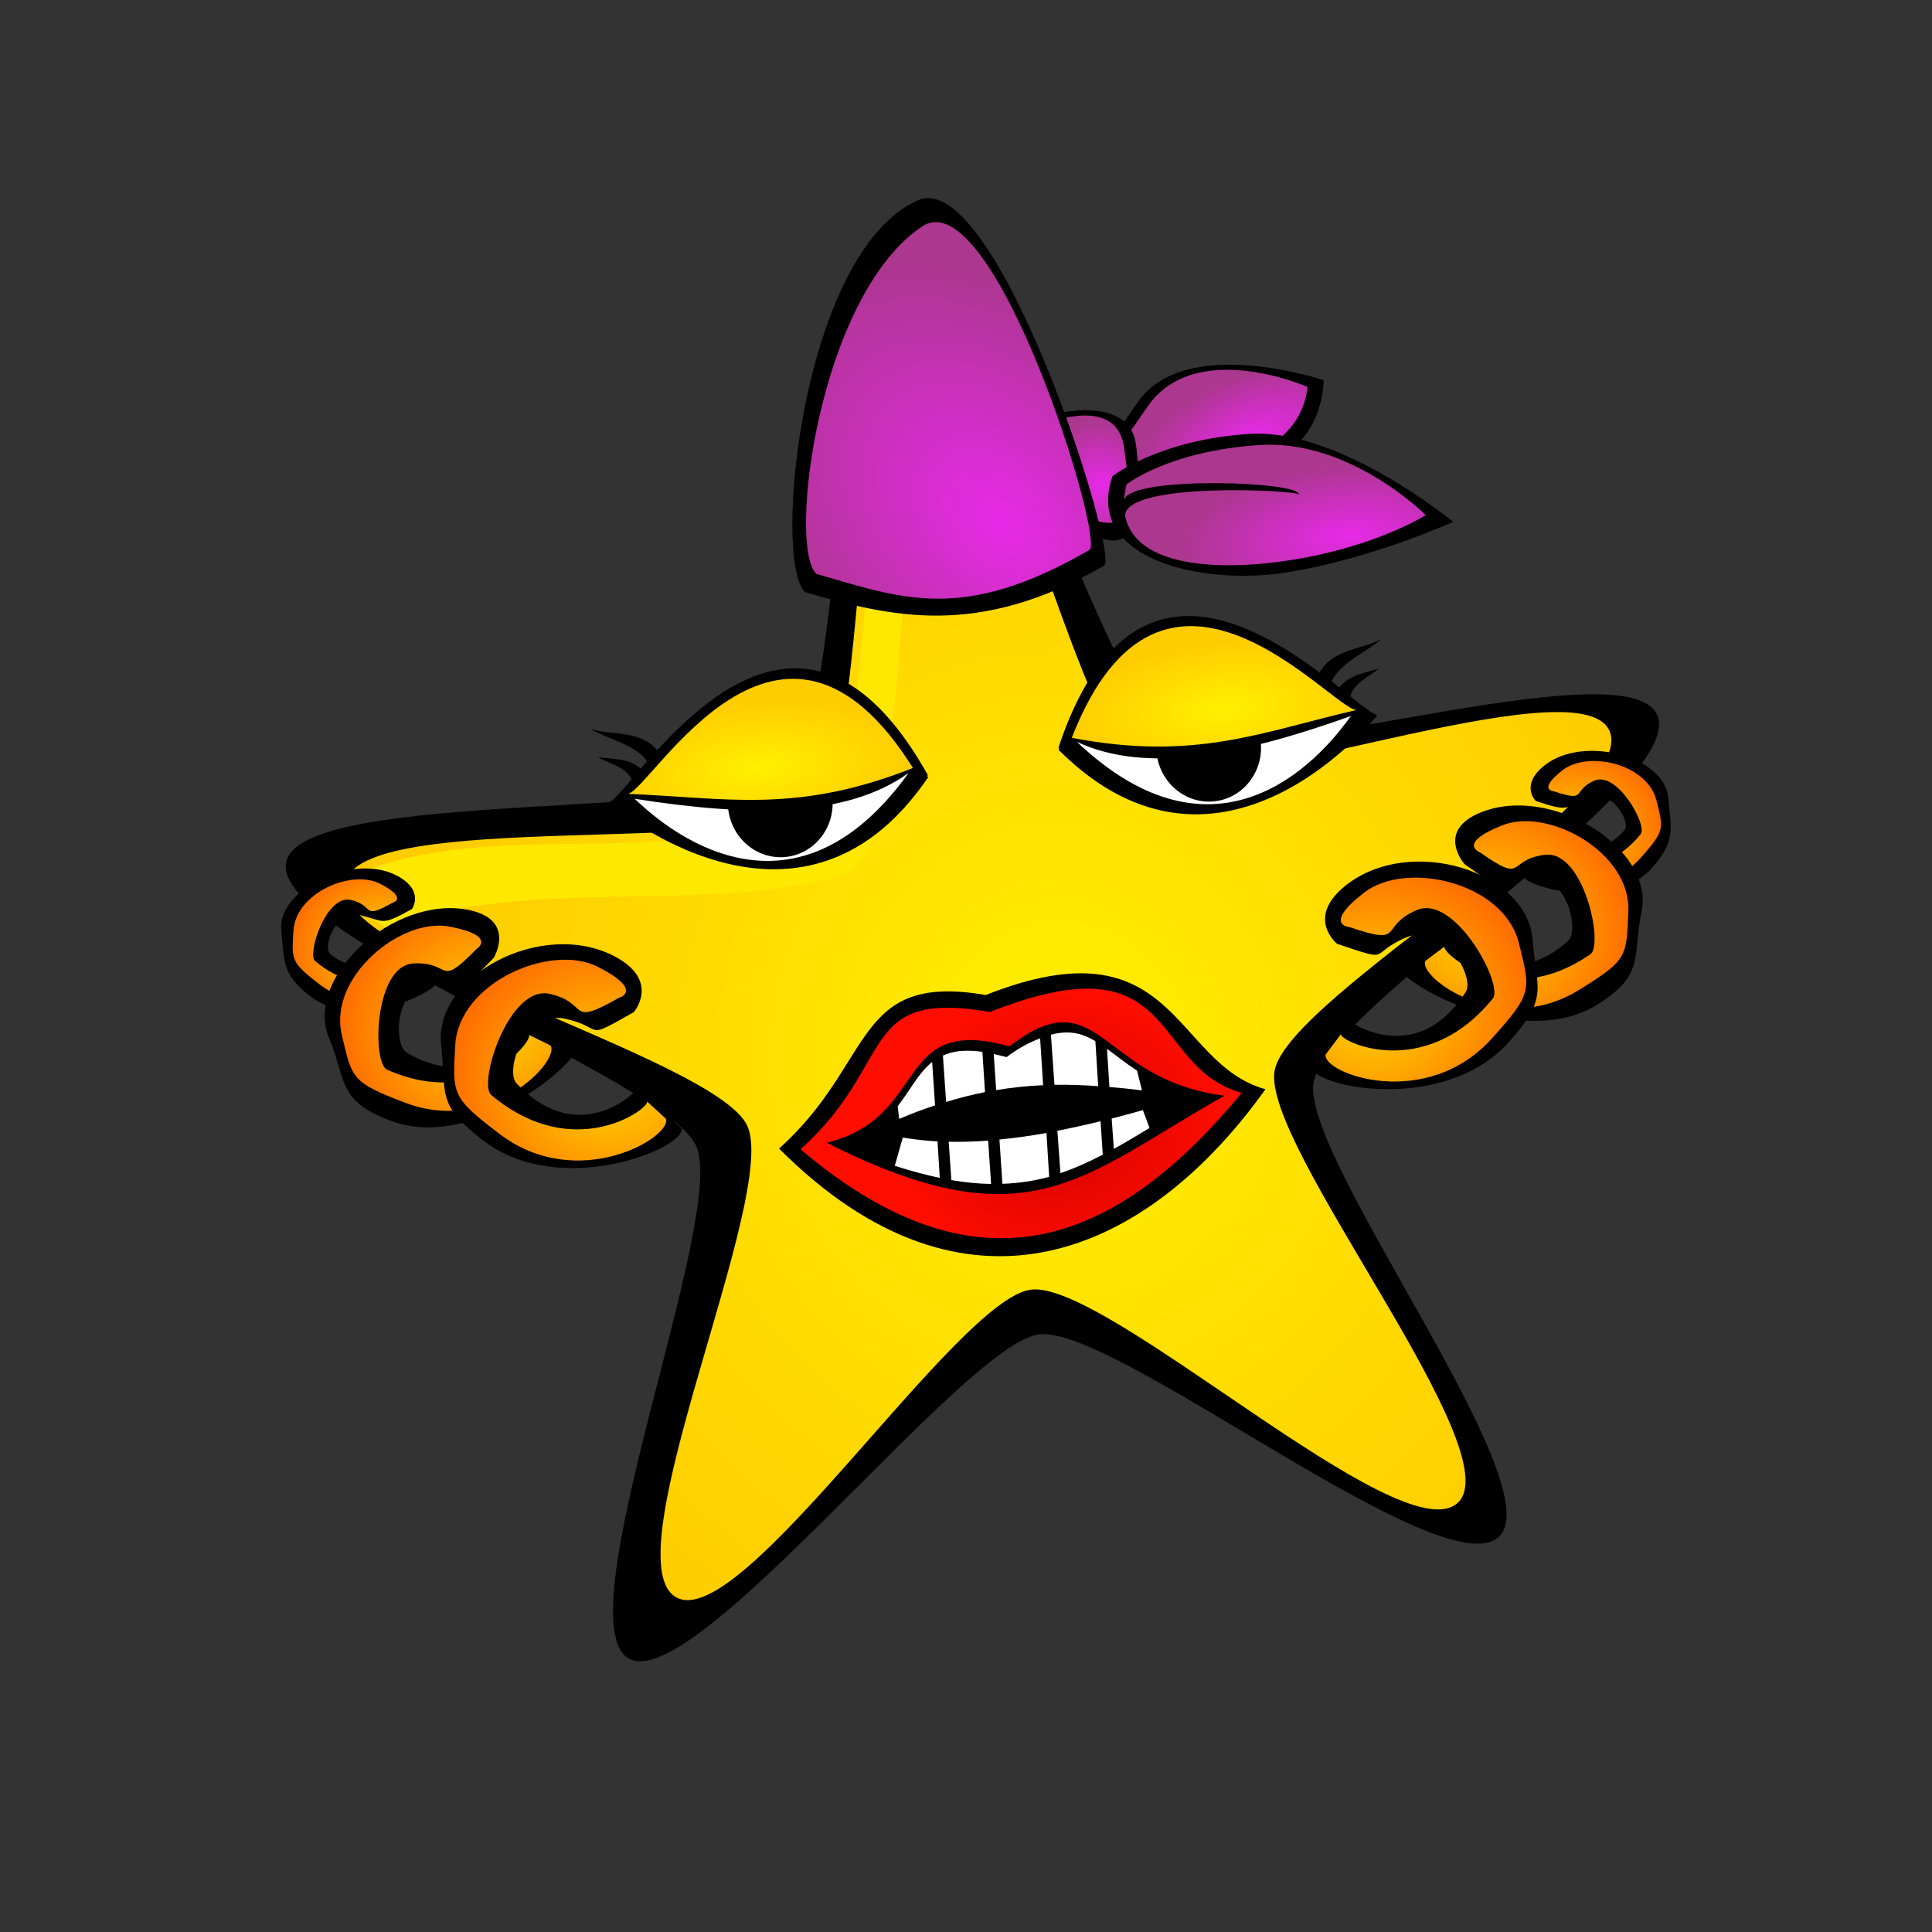
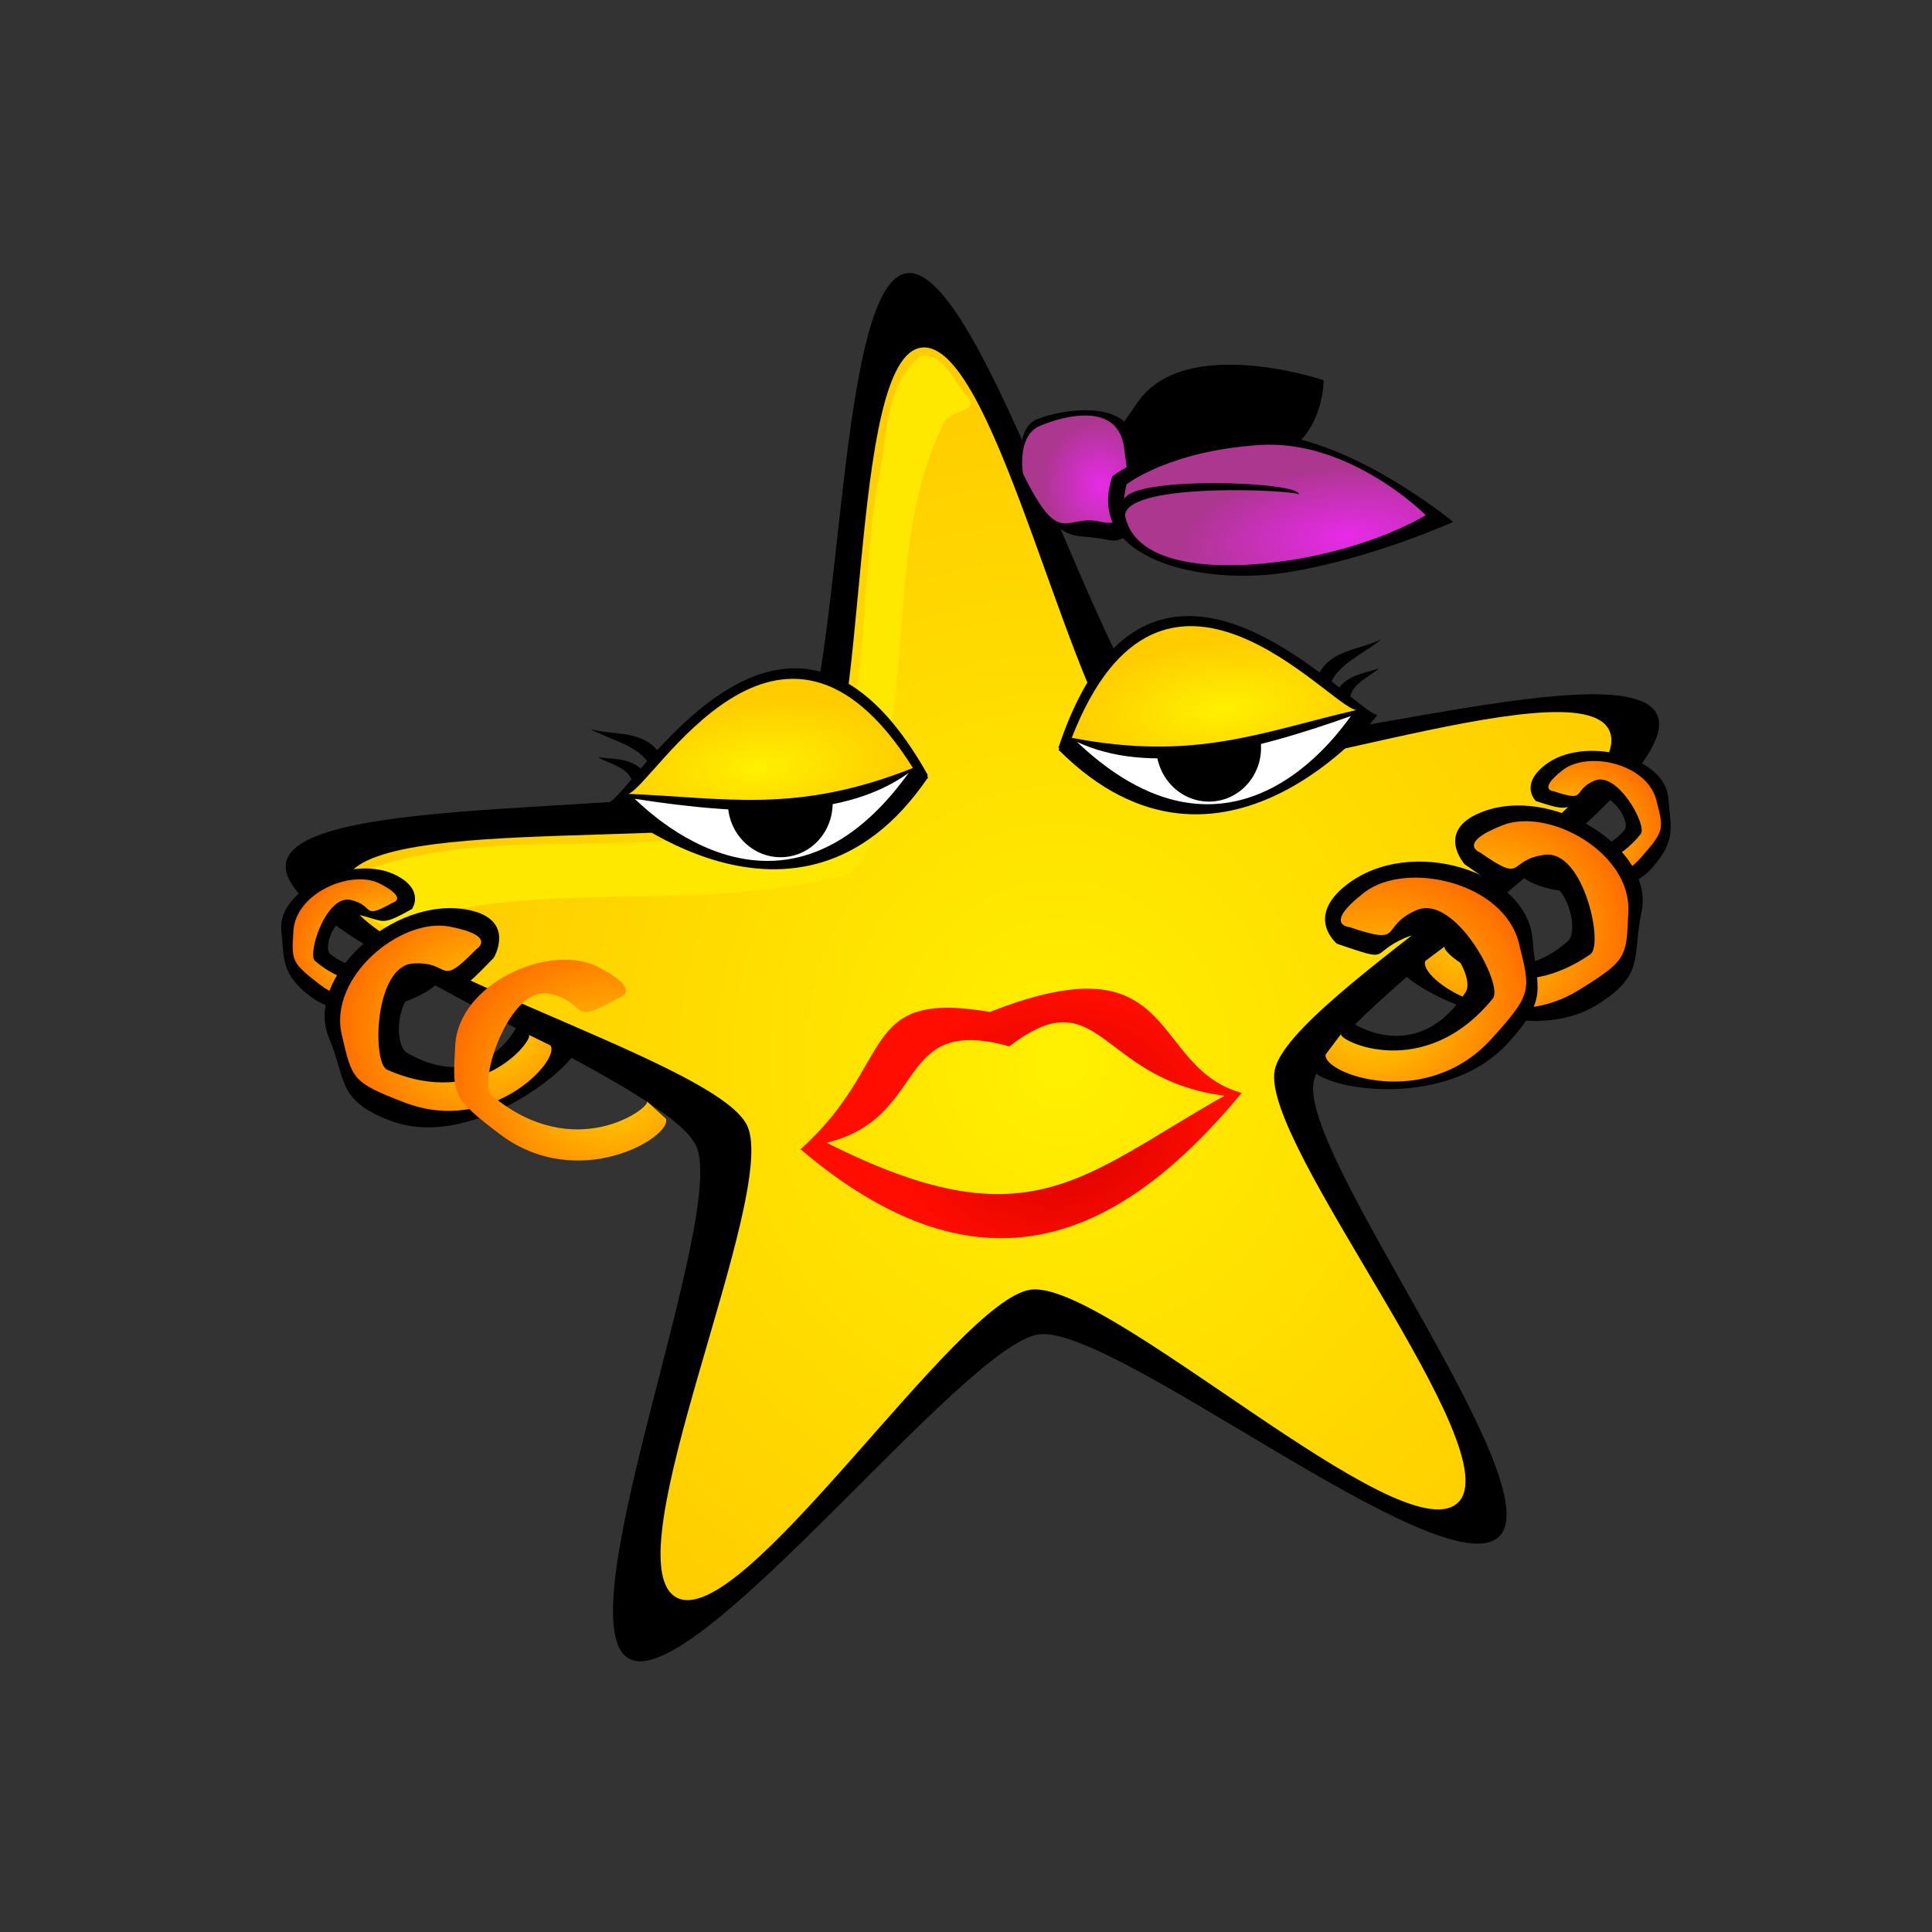
<svg xmlns="http://www.w3.org/2000/svg" xmlns:ns1="http://sodipodi.sourceforge.net/DTD/sodipodi-0.dtd" xmlns:ns2="http://www.inkscape.org/namespaces/inkscape" xmlns:xlink="http://www.w3.org/1999/xlink" id="svg2" ns1:docname="starry05.svg" ns2:export-filename="starry.png" viewBox="0 0 256 256" ns2:export-xdpi="60.476192" version="1.1" ns2:export-ydpi="60.476192" ns2:version="0.48.4 r9939">
  <rect x="0" y="0" width="256" height="256" fill="#333333" stroke="none" />
  <defs id="defs4">
    <linearGradient id="linearGradient5121">
      <stop id="stop5123" style="stop-color:#e82ae8" offset="0" />
      <stop id="stop5125" style="stop-color:#ab378e" offset="1" />
    </linearGradient>
    <linearGradient id="linearGradient4587">
      <stop id="stop4589" style="stop-color:#ffdb00" offset="0" />
      <stop id="stop4591" style="stop-color:#ff6600" offset="1" />
    </linearGradient>
    <linearGradient id="linearGradient3071">
      <stop id="stop3073" style="stop-color:#fff000" offset="0" />
      <stop id="stop3075" style="stop-color:#ffcc00" offset="1" />
    </linearGradient>
    <radialGradient id="radialGradient5223" xlink:href="#linearGradient3071" gradientUnits="userSpaceOnUse" cy="276.25" cx="168.57" gradientTransform="matrix(1 .023 -0.025 1.069 6.538 -21.654)" r="108.01" ns2:collect="always" />
    <radialGradient id="radialGradient5225" xlink:href="#linearGradient4587" gradientUnits="userSpaceOnUse" cy="492.86" cx="476.56" gradientTransform="matrix(1.375 -.097 .087 1.239 -223.04 -69.689)" r="10.086" ns2:collect="always" />
    <radialGradient id="radialGradient5227" xlink:href="#linearGradient4587" gradientUnits="userSpaceOnUse" cy="492.86" cx="476.56" gradientTransform="matrix(2.079 .463 -.417 1.874 -322.86 -638.87)" r="10.086" ns2:collect="always" />
    <radialGradient id="radialGradient5229" xlink:href="#linearGradient4587" gradientUnits="userSpaceOnUse" cy="492.86" cx="476.56" gradientTransform="matrix(2.27 -.144 .13 2.046 -698.69 -425.14)" r="10.086" ns2:collect="always" />
    <radialGradient id="radialGradient5231" xlink:href="#linearGradient4587" gradientUnits="userSpaceOnUse" cy="492.86" cx="476.56" gradientTransform="matrix(-1.375 -.097 -.087 1.239 1016.1 -69.439)" r="10.086" ns2:collect="always" />
    <radialGradient id="radialGradient5233" xlink:href="#linearGradient4587" gradientUnits="userSpaceOnUse" cy="492.86" cx="476.56" gradientTransform="matrix(-2.079 .463 .417 1.874 1115.9 -638.62)" r="10.086" ns2:collect="always" />
    <radialGradient id="radialGradient5235" xlink:href="#linearGradient4587" gradientUnits="userSpaceOnUse" cy="492.86" cx="476.56" gradientTransform="matrix(-2.27 -.144 -.13 2.046 1491.7 -424.89)" r="10.086" ns2:collect="always" />
    <radialGradient id="radialGradient5237" xlink:href="#linearGradient3071" gradientUnits="userSpaceOnUse" cy="476.8" cx="419.75" gradientTransform="matrix(1 0 0 0.42 11.5 273.21)" r="21" ns2:collect="always" />
    <radialGradient id="radialGradient5239" xlink:href="#linearGradient3071" gradientUnits="userSpaceOnUse" cy="476.8" cx="419.75" gradientTransform="matrix(-1 0 0 0.42 788.94 275.21)" r="21" ns2:collect="always" />
    <radialGradient id="radialGradient5241" xlink:href="#linearGradient5121" gradientUnits="userSpaceOnUse" cy="440.3" cx="449.42" gradientTransform="matrix(.787 -.24 .115 .379 33.883 378.95)" r="20.453" ns2:collect="always" />
    <radialGradient id="radialGradient5243" xlink:href="#linearGradient5121" gradientUnits="userSpaceOnUse" cy="438.45" cx="421.71" gradientTransform="matrix(1 0 0 1.146 -3.889 -59.992)" r="7.684" ns2:collect="always" />
    <radialGradient id="radialGradient5245" xlink:href="#linearGradient5121" gradientUnits="userSpaceOnUse" cy="442.17" cx="404" gradientTransform="matrix(-1.229 -1.534 1.051 -.843 435.92 1438.5)" r="20.539" ns2:collect="always" />
    <radialGradient id="radialGradient5247" xlink:href="#linearGradient5121" gradientUnits="userSpaceOnUse" cy="455.36" cx="453.6" gradientTransform="matrix(1 0 0 .416 -3.889 262.7)" r="22.636" ns2:collect="always" />
    <radialGradient id="radialGradient5249" gradientUnits="userSpaceOnUse" cy="528.65" cx="406.88" gradientTransform="matrix(.681 .005 -.005 .563 129.68 227.14)" r="32.439" ns2:collect="always">
      <stop id="stop3081" style="stop-color:#d40000" offset="0" />
      <stop id="stop3083" style="stop-color:#ff0d00" offset="1" />
    </radialGradient>
  </defs>
  <ns1:namedview id="base" bordercolor="#666666" ns2:pageshadow="2" ns2:window-y="24" pagecolor="#ffffff" ns2:window-height="829" ns2:window-maximized="1" ns2:zoom="0.5" ns2:window-x="0" showgrid="false" borderopacity="1.0" ns2:current-layer="layer1" ns2:cx="526.18109" ns2:cy="93.52451" showguides="true" ns2:guide-bbox="true" ns2:window-width="1600" ns2:pageopacity="0.0" ns2:document-units="px" />
  <g id="layer1" ns2:label="Layer 1" ns2:groupmode="layer" transform="translate(0 -796.36)">
    <g id="g5185" transform="matrix(.996 -.094 .094 .996 -311.91 459.25)">
      <path id="path5032" style="fill:#000000" d="m234.39 364.75c-10.37 7.707-61.325-41.835-74.241-41.502-12.728 0.328-63.987 55.504-74.368 48.132-10.534-7.481 23.83-73.206 19.522-85.387-4.245-12.004-68.415-42.209-64.611-54.36 3.86-12.33 76.053 0.297 86.307-7.564 10.104-7.747 15.07-81.72 27.802-81.857 12.92-0.139 26.648 75.213 37.293 82.536 10.49 7.216 78.066-8.181 82.131 3.885 4.125 12.244-60.094 44.004-63.768 56.391-3.621 12.207 34.154 72.133 23.934 79.727z" ns2:transform-center-x="14.989852" ns2:transform-center-y="-5.3706528" ns2:connector-curvature="0" transform="matrix(.782 0 0 .782 273.92 300.87)" ns1:nodetypes="sssssssssss" />
      <path id="path5135" d="m416.58 441.72s0.036-1.379 7.202-9.793c7.166-8.414 24.761-0.548 24.761-0.548s-0.622 7.941-7.94 9.866c-7.318 1.925-21.917 11.386-24.023 0.476z" style="fill:#000000" ns2:connector-curvature="0" />
      <path id="path5022" style="fill:url(#radialGradient5223)" ns1:type="star" ns1:sides="5" ns2:transform-center-x="14.989852" ns1:r1="113.40635" ns1:r2="47.222248" ns2:transform-center-y="-5.3706528" ns1:arg1="0.9167136" ns1:arg2="1.5599986" transform="matrix(.782 0 0 .782 273.92 300.87)" ns2:randomized="0" ns1:cy="268.36218" ns1:cx="159" ns2:rounded="0.16" ns2:flatsided="false" d="m228 358.36c-10.37 7.707-55.574-43.113-68.49-42.78-12.728 0.328-54.402 53.587-64.783 46.215-10.534-7.481 23.83-66.177 19.522-78.358-4.245-12.004-67.776-35.18-63.972-47.331 3.86-12.33 70.302 2.214 80.555-5.647 10.104-7.747 12.514-75.33 25.246-75.467 12.92-0.139 19.619 67.545 30.264 74.868 10.49 7.216 75.51-11.376 79.575 0.69 4.125 12.244-58.177 39.531-61.851 51.918-3.621 12.207 34.154 68.299 23.934 75.893z" />
      <path id="path5147" d="m395.78 423.16c-5.332 3.229-5.462 10.862-7.312 16.312-3.711 13.589-3.763 28.54-10.312 41.156-5.077 5.372-13.886 2.906-20.499 3.326-13.706-0.057-28.044-3.422-41.407 0.112-4.532 1.576-0.335 6.546 2.125 8.031 1.781 1.153 4.222-1.92 6.594-1.469 18.235-2.346 36.787 3.263 54.875-0.094 5.751-4.004 5.327-12.691 7.375-18.844 3.261-12.906 3.467-27.318 10.375-38.844 0.797-2.584 5.896-1.224 3.438-4.094-1.166-1.959-2.465-5.689-5.25-5.594z" style="fill:#fee800" ns2:connector-curvature="0" />
      <g id="g5083">
        <path id="path5035" ns1:nodetypes="csssccssc" style="fill:#000000" ns2:connector-curvature="0" d="m471.29 489.51s-1.966-2.277 1.591-4.596c5.477-3.571 15.983 0.285 15.91 5.834-0.052 3.925 0.572 5.683-3.005 9.016-5.769 5.375-17.497 0.809-17.147-0.707l4.243-3.359c-0.089 0.128 5.441 2.858 9.723-1.237 1.022-0.978-1.237-5.834-4.419-4.773-3.182 1.061-2.475 1.768-6.894-0.177z" />
        <path id="path5037" d="m473.76 488.44s-2.155-0.352 1.414-2.652c3.583-2.308 11.249 0.141 12.021 5.127 0.601 3.879 0.749 4.091-2.828 7.425-5.769 5.375-14.139 1.163-13.789-0.354l1.768-1.061c-0.368 0.462 6.248 4.542 12.374-1.768 0.985-1.015-2.298-8.662-5.48-7.601s-1.061 2.828-5.48 0.884z" ns1:nodetypes="csssccssc" style="fill:url(#radialGradient5225)" ns2:connector-curvature="0" />
        <path id="path5045" d="m461.11 496.96s-3.499-4.772 2.795-6.638c9.691-2.874 22.496 6.944 19.939 15.134-1.809 5.792-0.246 8.319-7.017 11.679-10.919 5.418-26.99-5.992-25.802-8.084l7.769-3.104c-0.207 0.186 5.521 9.198 14.952 2.457 1.779-1.271 0.741-9.19-4.442-9.022-5.183 0.167-2.503 2.411-8.193-2.42z" ns1:nodetypes="csssccssc" style="fill:#000000" ns2:connector-curvature="0" />
        <path id="path5047" ns1:nodetypes="csssccssc" style="fill:url(#radialGradient5227)" ns2:connector-curvature="0" d="m463.3 495.6s-3.038-1.473 3.266-3.305c6.327-1.839 16.605 5.173 15.549 12.901-0.821 6.012-0.696 6.393-7.467 9.753-10.919 5.418-21.109-3.632-19.921-5.725l2.734-1.675c-0.749 0.522 7.253 9.487 19.115 2.841 1.907-1.069 0.417-13.849-4.766-13.681-5.183 0.167-2.82 3.723-8.51-1.109z" />
        <path id="path5051" ns1:nodetypes="csssccsscc" style="fill:#000000" ns2:connector-curvature="0" d="m443.3 505.86s-3.948-3.85 1.949-7.638c9.079-5.832 24.071 0.42 23.888 9.578-0.129 6.477 1.518 7.718-4.423 13.179-9.581 8.807-26.803 3.309-26.209 0.81l5.095-6.027c-0.157 0.252 8.399 7.786 16.061-1.934 1.445-1.833-1.977-9.642-7.241-7.927-5.264 1.715-1.848 3.217-9.12-0.042z" />
        <path id="path5053" d="m445.14 503.81s-3.554-0.605 2.364-4.361c5.939-3.769 18.564 0.358 19.783 8.595 0.948 6.409 1.19 6.761-4.751 12.223-9.581 8.807-22.723 2.563-22.128 0.064l2.304-2.532c-0.613 0.759 10.262 7.566 20.443-2.78 1.637-1.664-3.696-14.322-8.96-12.607-5.264 1.715-1.782 4.656-9.055 1.398z" ns1:nodetypes="csssccssc" style="fill:url(#radialGradient5229)" ns2:connector-curvature="0" />
      </g>
      <g id="g5075">
        <path id="path5057" d="m321.75 489.76s1.966-2.277-1.591-4.596c-5.477-3.571-15.983 0.285-15.91 5.834 0.052 3.925-0.572 5.683 3.005 9.016 5.769 5.375 17.497 0.809 17.147-0.707l-4.243-3.359c0.089 0.128-5.441 2.858-9.723-1.237-1.022-0.978 1.237-5.834 4.419-4.773 3.182 1.061 2.475 1.768 6.894-0.177z" ns1:nodetypes="csssccssc" style="fill:#000000" ns2:connector-curvature="0" />
        <path id="path5059" ns1:nodetypes="csssccssc" style="fill:url(#radialGradient5231)" ns2:connector-curvature="0" d="m319.28 488.69s2.155-0.352-1.414-2.652c-3.583-2.308-11.249 0.141-12.021 5.127-0.601 3.879-0.749 4.091 2.828 7.425 5.769 5.375 14.139 1.163 13.789-0.354l-1.768-1.061c0.368 0.462-6.248 4.542-12.374-1.768-0.985-1.015 2.298-8.662 5.48-7.601s1.061 2.828 5.48 0.884z" />
        <path id="path5061" ns1:nodetypes="csssccssc" style="fill:#000000" ns2:connector-curvature="0" d="m331.93 497.21s3.499-4.772-2.795-6.638c-9.691-2.874-22.496 6.944-19.939 15.134 1.809 5.792 0.246 8.319 7.017 11.679 10.919 5.418 26.99-5.992 25.802-8.084l-7.769-3.104c0.207 0.186-5.521 9.198-14.952 2.457-1.779-1.271-0.741-9.19 4.442-9.022 5.183 0.167 2.503 2.411 8.193-2.42z" />
        <path id="path5063" d="m329.74 495.85s3.038-1.473-3.266-3.305c-6.327-1.839-16.605 5.173-15.549 12.901 0.821 6.012 0.696 6.393 7.467 9.753 10.919 5.418 21.109-3.632 19.921-5.725l-2.734-1.675c0.749 0.522-7.253 9.487-19.115 2.841-1.907-1.069-0.417-13.849 4.766-13.681 5.183 0.167 2.82 3.723 8.51-1.109z" ns1:nodetypes="csssccssc" style="fill:url(#radialGradient5233)" ns2:connector-curvature="0" />
-         <path id="path5065" d="m349.74 506.11s3.948-3.85-1.949-7.638c-9.079-5.832-24.071 0.42-23.888 9.578 0.129 6.477-1.518 7.718 4.423 13.179 9.581 8.807 26.803 3.309 26.209 0.81l-5.095-6.027c0.157 0.252-8.399 7.786-16.061-1.934-1.445-1.833 1.977-9.642 7.241-7.927 5.264 1.715 1.848 3.217 9.12-0.042z" ns1:nodetypes="csssccsscc" style="fill:#000000" ns2:connector-curvature="0" />
        <path id="path5067" ns1:nodetypes="csssccssc" style="fill:url(#radialGradient5235)" ns2:connector-curvature="0" d="m347.9 504.06s3.554-0.605-2.364-4.361c-5.939-3.769-18.564 0.358-19.783 8.595-0.948 6.409-1.19 6.761 4.751 12.223 9.581 8.807 22.723 2.563 22.128 0.064l-2.304-2.532c0.613 0.759-10.262 7.566-20.443-2.78-1.637-1.664 3.696-14.322 8.96-12.607 5.264 1.715 1.782 4.656 9.055 1.398z" />
      </g>
      <path id="path5091" d="m425.78 460.75c-5.817 0.29-11.748 4.373-16.781 15.781 0.284 0.083-0.189 0.329 0.094 0.406 19.411 23.322 42.344-0.688 42.344-0.688l-0.062-0.094c-0.559-0.177-1.695-1.245-3.25-2.75 0.616-1.783 2.69-2.278 4.125-3.344-1.901 0.463-3.97 0.463-5.469 2.031-0.315-0.302-0.598-0.587-0.938-0.906 1.373-2.314 4.699-3.304 7.094-4.938-2.883 1.148-6.556 0.723-8.562 3.625-4.894-4.414-11.652-9.472-18.594-9.125z" style="fill:#000000" ns2:connector-curvature="0" />
      <path id="path5099" ns1:nodetypes="ccc" style="fill:#ffffff" ns2:connector-curvature="0" d="m411.5 475.99c8.917 5.25 21.895 3.713 36.5 0 0.085-0.508-16.767 22.6-36.5 0z" />
      <path id="path5101" ns1:rx="6.9375" ns1:ry="6.1875" style="fill:#000000" ns1:type="arc" d="m422.25 476.55c0 3.417-3.106 6.188-6.938 6.188s-6.938-2.77-6.938-6.188 3.106-6.188 6.938-6.188 6.938 2.77 6.938 6.188z" transform="matrix(1 0 0 1.162 13.5 -75.393)" ns1:cy="476.54968" ns1:cx="415.3125" />
      <path id="path5095" ns1:nodetypes="ccc" d="m410.88 475.4c15.996 4.658 25.061 1.579 37.875-0.125-3.42-0.609-23.031-29.426-37.875 0.125z" style="fill:url(#radialGradient5237)" ns2:connector-curvature="0" />
      <path id="path5107" style="fill:#000000" ns2:connector-curvature="0" d="m374.66 462.75c5.817 0.29 11.748 4.373 16.781 15.781-0.284 0.083 0.189 0.329-0.094 0.406-19.411 23.322-42.344-0.688-42.344-0.688l0.062-0.094c0.559-0.177 1.695-1.245 3.25-2.75-0.616-1.783-2.69-2.278-4.125-3.344 1.901 0.463 3.97 0.463 5.469 2.031 0.315-0.302 0.598-0.587 0.938-0.906-1.373-2.314-4.699-3.304-7.094-4.938 2.883 1.148 6.556 0.723 8.562 3.625 4.894-4.414 11.652-9.472 18.594-9.125z" />
      <path id="path5109" d="m388.94 477.99c-8.917 5.25-21.895 3.713-36.5 0-0.085-0.508 16.767 22.6 36.5 0z" ns1:nodetypes="ccc" style="fill:#ffffff" ns2:connector-curvature="0" />
      <path id="path5111" ns1:rx="6.9375" ns1:ry="6.1875" style="fill:#000000" ns1:type="arc" d="m422.25 476.55c0 3.417-3.106 6.188-6.938 6.188s-6.938-2.77-6.938-6.188 3.106-6.188 6.938-6.188 6.938 2.77 6.938 6.188z" transform="matrix(-1 0 0 1.162 786.94 -73.393)" ns1:cy="476.54968" ns1:cx="415.3125" />
      <path id="path5113" ns1:nodetypes="ccc" ns2:connector-curvature="0" style="fill:url(#radialGradient5239)" d="m389.56 477.4c-15.996 4.658-25.061 1.579-37.875-0.125 3.42-0.609 23.031-29.426 37.875 0.125z" />
-       <path id="path5137" ns1:nodetypes="cscsc" ns2:connector-curvature="0" style="fill:url(#radialGradient5241)" d="m418.25 441.21s-0.363-0.193 6.803-8.608c7.166-8.414 21.265-0.548 21.265-0.548s-0.713 6.145-8.031 8.07c-7.318 1.925-17.931 11.996-20.037 1.086z" />
      <path id="path5129" d="m407.74 439.97s-0.75-6 2.5-7 12.5-1.75 12.75 4.5-0.5 13.75-5 12.25-6.25 0.75-10.25-9.75z" style="fill:#000000" ns2:connector-curvature="0" />
      <path id="path5131" ns1:nodetypes="csssc" ns2:connector-curvature="0" style="fill:url(#radialGradient5243)" d="m407.74 439.97s-0.396-5.116 2.854-6.116 10.555-2.28 10.805 3.97 0.384 10.922-4.116 9.422c-4.5-1.5-5.543 3.225-9.543-7.275z" />
-       <path id="path5117" d="m377.5 452.86c11.016 4.327 22.21 8.318 39.75 0.25 2.395-0.513-9.135-54.179-20-50.5-15.951 5.401-23.673 45.612-19.75 50.25z" ns1:nodetypes="ccsc" style="fill:#000000" ns2:connector-curvature="0" />
-       <path id="path5119" ns1:nodetypes="ccsc" style="fill:url(#radialGradient5245)" ns2:connector-curvature="0" d="m379.25 450.61c11.016 4.327 18.71 8.318 36.25 0.25 2.395-0.513-7.911-50.207-18-44.75-14.489 7.838-21.765 40.542-18.25 44.5z" />
+       <path id="path5119" ns1:nodetypes="ccsc" style="fill:url(#radialGradient5245)" ns2:connector-curvature="0" d="m379.25 450.61z" />
      <path id="path5141" d="m419.49 441.42s6.541-4.243 18.562-3.889c12.021 0.354 25.809 14.142 25.809 14.142s-11.314 3.889-22.627 4.596c-11.314 0.707-26.516-4.243-21.744-14.849z" ns1:nodetypes="cscsc" style="fill:#000000" ns2:connector-curvature="0" />
      <path id="path5143" ns1:nodetypes="cscscccc" style="fill:url(#radialGradient5247)" ns2:connector-curvature="0" d="m421.26 442.66s6.01-3.889 18.031-3.535c12.021 0.354 21.036 11.314 21.036 11.314s-6.895 3.52-18.208 4.243c-9.468 0.604-20.7-0.858-21.447-7.919 0.542-4.539 23.301-1.181 23.187-0.61 0.52-1.701-21.866-4.6-23.114-1.504 0.101-0.627 0.27-1.289 0.515-1.988z" />
-       <path id="path5154" d="m367.17 525.92c13.799-10.195 11.902-22.352 29.168-17.678 26.144-7.583 23.688 11.314 35.709 15.91-17.632 20.342-42.562 28.774-64.877 1.768z" ns1:nodetypes="cccc" style="fill:#000000" ns2:connector-curvature="0" />
      <path id="path5156" style="fill:url(#radialGradient5249)" ns2:connector-curvature="0" d="m408.34 508.59c-2.973-0.05-6.754 0.516-11.656 1.938-17.266-4.675-12.889 5.555-26.688 15.75 22.022 22.611 41.071 15.833 58.875-1.938-9.767-3.734-7.648-15.533-20.531-15.75zm-2.812 4.188c6.339-0.1 8.187 8.819 21.031 11.719-19.862 8.856-27.626 17.22-53.031 1.25 13.976-2.063 10.313-16.173 25.281-10.438 2.819-1.775 4.944-2.503 6.719-2.531z" />
-       <path id="path5163" style="fill:#ffffff" ns2:connector-curvature="0" d="m405.78 514.16c-0.392 0.006-0.856 0.047-1.344 0.125l-0.156 6.656c1.959 0.149 3.874 0.412 5.75 0.719l0.188-5.969c-1.312-0.961-2.644-1.56-4.438-1.531zm-2.812 0.469c-1.43 0.396-3.047 1.05-4.656 2.062-0.587-0.225-1.129-0.396-1.656-0.562l-0.125 4.781c2.158-0.149 4.223-0.163 6.25-0.062l0.188-6.219zm-10.562 0.688c-0.957-0.019-1.742 0.132-2.469 0.375l-0.156 6.156c1.801-0.363 3.552-0.645 5.25-0.812l0.156-5.344c-1.035-0.247-1.968-0.359-2.781-0.375zm-3.969 1.094c-1.896 1.238-3.183 3.341-5.094 5.406l0.031 1.688c1.683-0.544 3.317-0.977 4.906-1.344l0.156-5.75zm23.219 0.438-0.156 5.062c1.432 0.26 2.844 0.535 4.25 0.844l-0.406-2.656c-1.466-1.18-2.62-2.308-3.688-3.25zm3.969 8.531c-1.414 0.252-2.816 0.498-4.219 0.719l-0.094 4.031c1.598-0.691 3.223-1.476 4.969-2.312l-0.656-2.438zm-32 0.625-1.406 3.625c2.067 0.893 3.974 1.595 5.781 2.156l0.156-4.844c-1.54-0.23-3.06-0.54-4.54-0.94zm26.281 0.312c-1.948 0.288-3.899 0.526-5.812 0.719l-0.125 5.625c1.928-0.458 3.842-1.109 5.812-1.906l0.125-4.438zm-20.281 0.812-0.125 5.094c1.835 0.499 3.552 0.819 5.188 1l0.156-5.75c-1.772-0.032-3.507-0.144-5.219-0.344zm13 0.062c-2.126 0.182-4.217 0.27-6.281 0.281l-0.156 5.875c2.189 0.125 4.242 0.021 6.25-0.344l0.188-5.812z" />
    </g>
  </g>
</svg>